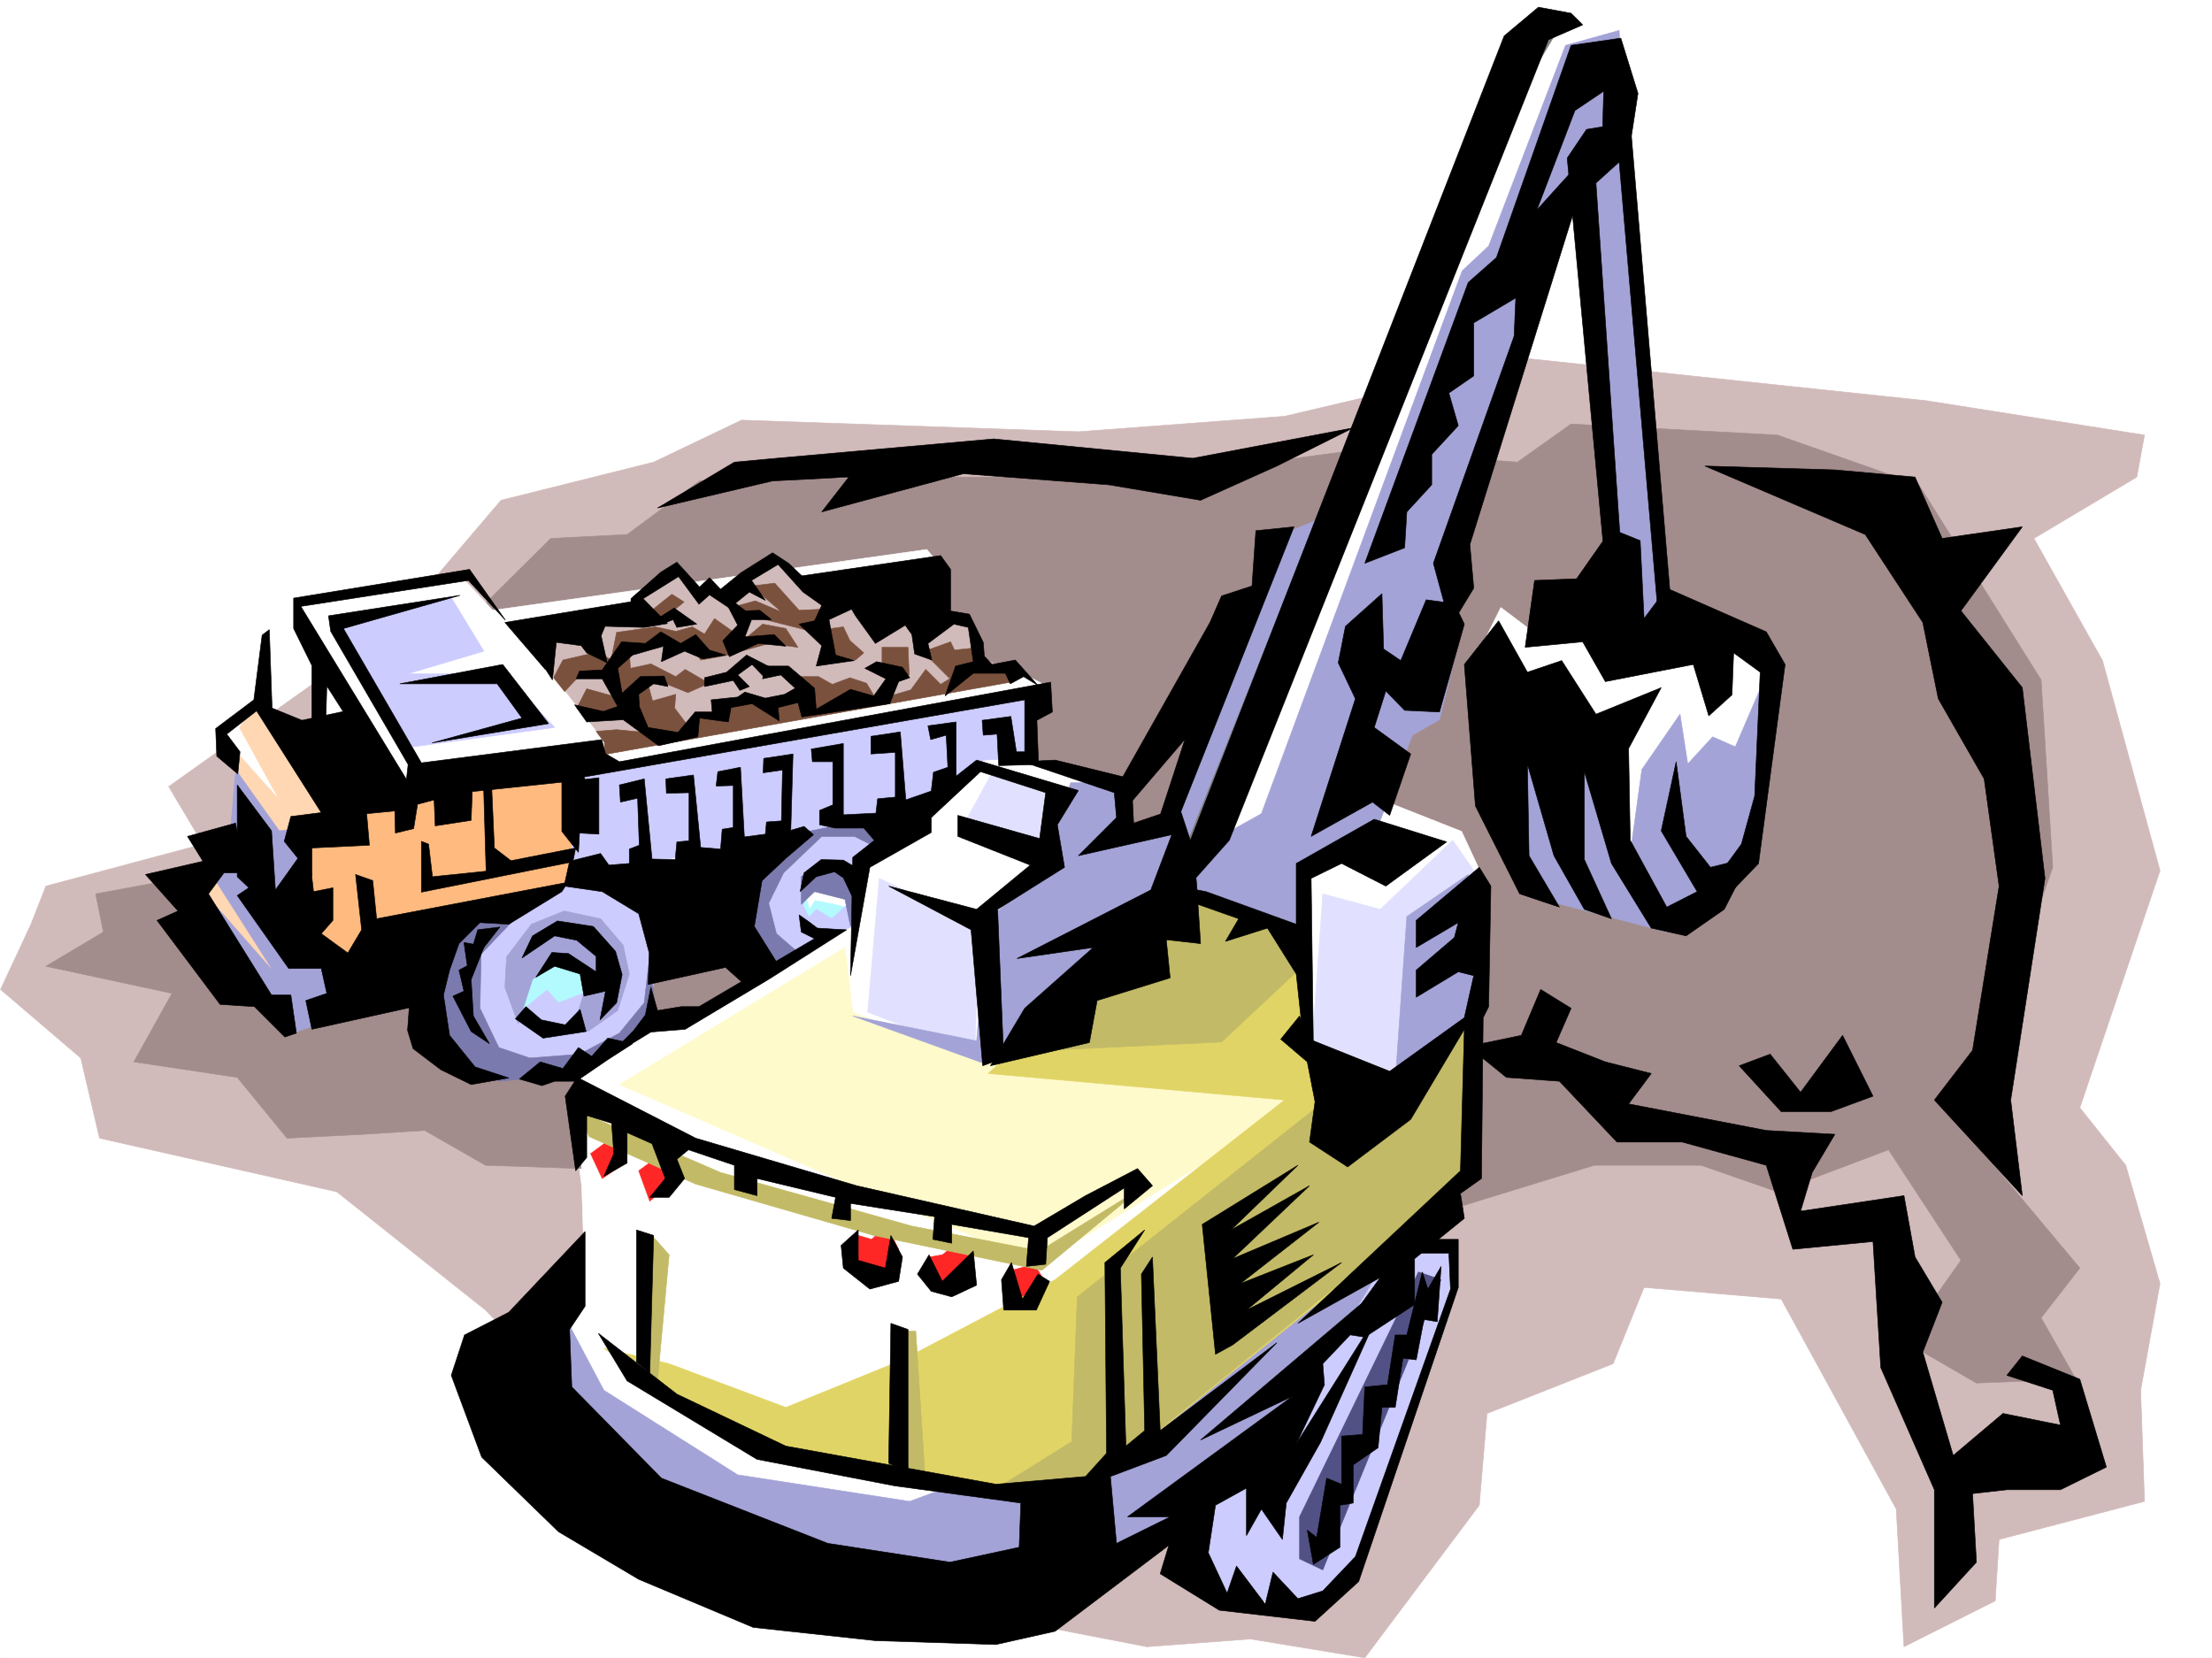
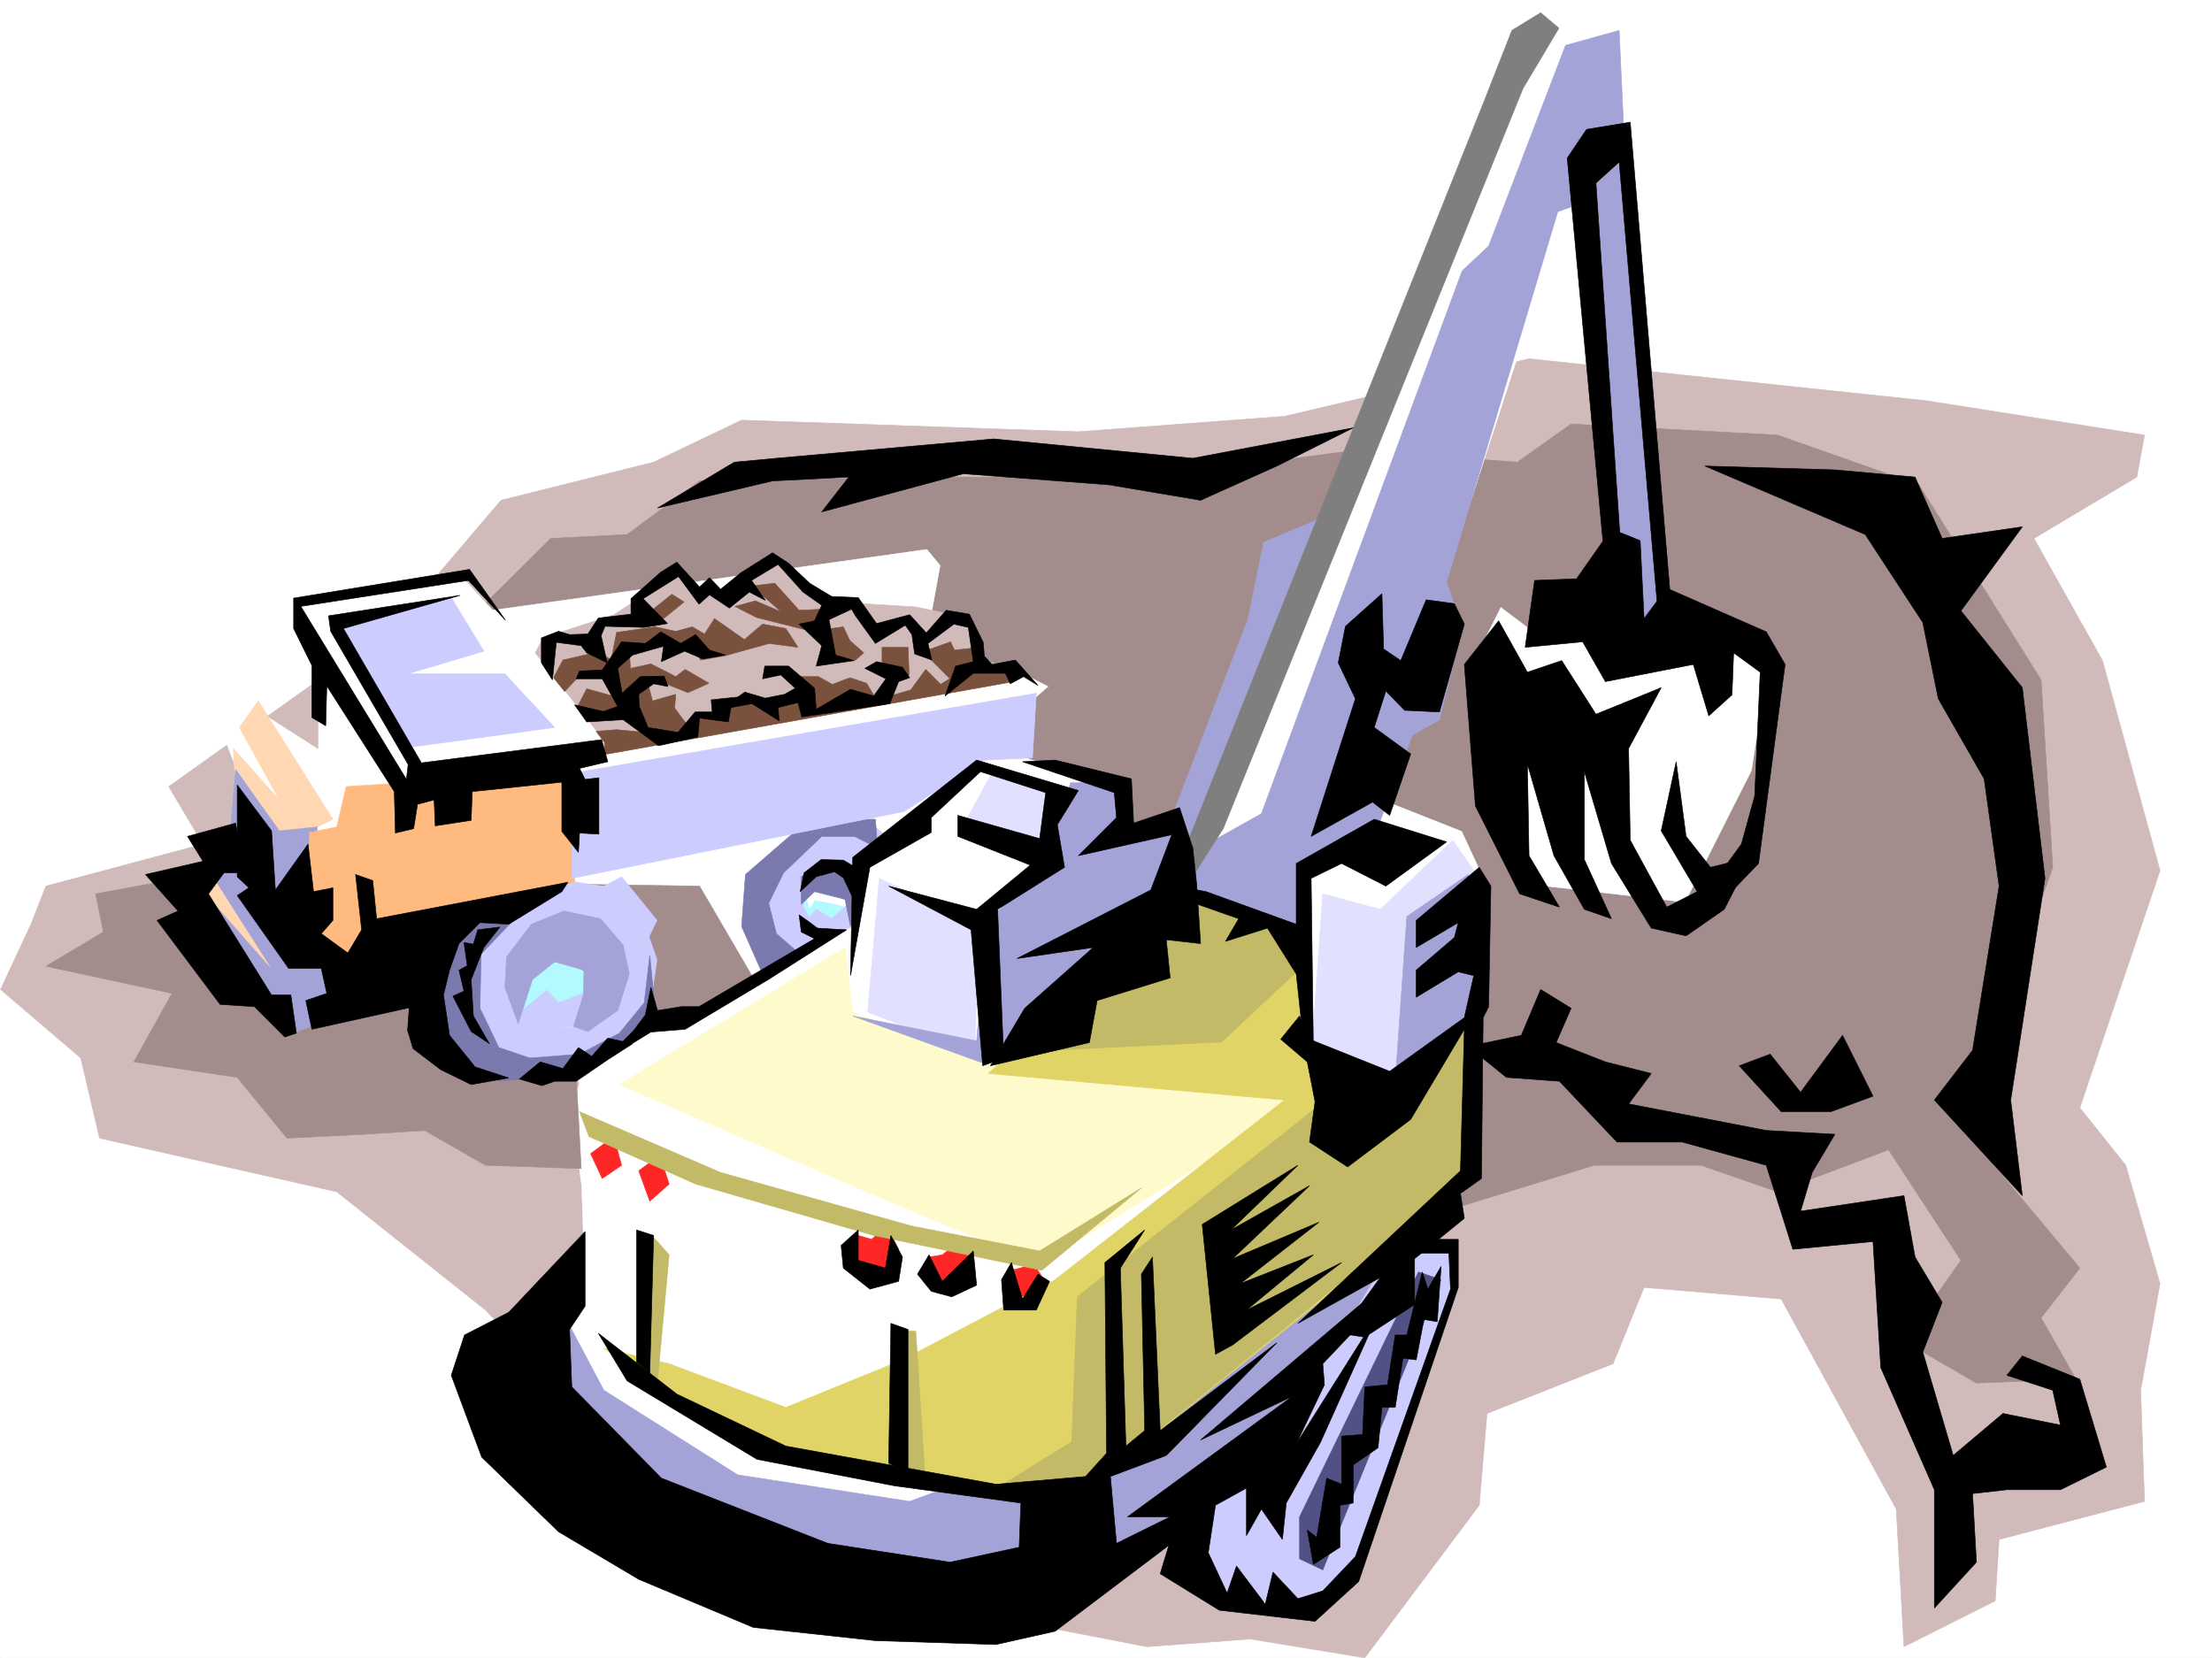
<svg xmlns="http://www.w3.org/2000/svg" width="2997.016" height="2246.297">
  <rect width="100%" height="100%" fill="#333333" stroke="none" />
  <defs>
    <clipPath id="a">
      <path d="M0 0h2997v2244.137H0Zm0 0" />
    </clipPath>
    <clipPath id="b">
      <path d="M0 483h2927v1761.137H0Zm0 0" />
    </clipPath>
    <clipPath id="c">
      <path d="M0 483h2928v1761.137H0Zm0 0" />
    </clipPath>
  </defs>
  <path fill="#fff" d="M0 2246.297h2997.016V0H0Zm0 0" />
  <g clip-path="url(#a)" transform="translate(0 2.16)">
    <path fill="#fff" fill-rule="evenodd" stroke="#fff" stroke-linecap="square" stroke-linejoin="bevel" stroke-miterlimit="10" stroke-width=".743" d="M.742 2244.137h2995.531V-2.16H.743Zm0 0" />
  </g>
  <g clip-path="url(#b)" transform="translate(0 2.16)">
    <path fill="#d1baba" fill-rule="evenodd" d="m274.992 1141.594-212.824 56.93-20.215 51.652-41.21 88.402 108.66 92.863 25.452 108.621 321.442 72.649 201.562 160.309 331.918 346.777 564.176 109.363 140.094-10.48 155.11 25.457 155.109-206.723 10.48-124.34 170.828-67.406 41.953-103.383 185.805 15.719 155.852 284.648 10.476 186.508 123.637-62.168 5.238-83.168 197.063-51.648-5.239-150.574 26.239-144.555-46.453-160.27-62.207-77.925 108.66-321.325-77.93-284.609-92.898-165.55 139.351-83.126 10.477-56.93-295.203-46.453-538.72-56.93-331.179 77.93-279.445 20.957-456.297-15.718-119.14 56.93-206.798 51.648L533.48 846.465l-304.94 217.203Zm0 0" />
  </g>
  <g clip-path="url(#c)" transform="translate(0 2.16)">
    <path fill="none" stroke="#d1baba" stroke-linecap="square" stroke-linejoin="bevel" stroke-miterlimit="10" stroke-width=".743" d="m274.992 1141.594-212.824 56.93-20.215 51.652-41.21 88.402 108.66 92.863 25.452 108.622 321.442 72.648 201.562 160.309 331.918 346.777 564.176 109.363 140.094-10.48 155.11 25.457 155.109-206.723 10.48-124.34 170.828-67.406 41.953-103.383 185.805 15.719 155.852 284.648 10.476 186.508 123.637-62.168 5.238-83.168 197.063-51.648-5.239-150.574 26.239-144.555-46.453-160.27-62.207-77.925 108.66-321.325-77.93-284.609-92.898-165.55 139.351-83.126 10.477-56.93-295.203-46.453-538.72-56.93-331.179 77.93-279.445 20.957-456.297-15.718-119.14 56.93-206.798 51.648L533.48 846.465l-304.94 217.203zm0 0" />
  </g>
  <path fill="#a38c8c" fill-rule="evenodd" stroke="#a38c8c" stroke-linecap="square" stroke-linejoin="bevel" stroke-miterlimit="10" stroke-width=".743" d="m2599.914 656.879 165.59 264.394 15.719 253.918-98.141 279.407 5.238 108.582 129.617 155.07-52.433 67.406 47.195 83.13-134.86 5.237-98.179-56.93 77.184-109.363-98.14-149.789-150.614 56.93-103.38-35.934h-144.632l-202.262 62.168-693.832-600.734-103.378-238.195-513.266 25.492 98.922-98.14 103.383-5.239 98.18-72.648 300.44-5.239h316.165l269.008-35.972 222.519 15.758 72.688-51.692 279.445 14.977zm0 0" />
  <path fill="#fff" fill-rule="evenodd" stroke="#fff" stroke-linecap="square" stroke-linejoin="bevel" stroke-miterlimit="10" stroke-width=".743" d="m624.113 780.477-227.758 32.218 3.754 35.188 31.477 42.699v125.078l-89.188-56.93-38.941 38.946 24.711 64.437v113.82l239.016 179.04 14.234 67.406 86.176 24.71 110.144-6.722 7.469 28.465-11.223 28.465 14.235 110.066 3.75 114.602-53.215 164.062 56.969 92.864 364.14 178.257 185.059 10.477 232.254-96.613 71.164 86.136 128.129 28.465 56.968-56.93 135.598-385.722-3.008-49.461-42.699-3.715 71.203-92.902 10.477-417.196-24.75-53.175-117.614-46.453L2194.566 56.188l-14.976-24.711h-95.91l-289.223 677.836-196.285 420.207h-67.445l-14.235-56.93-128.87-46.45 3.753-71.16 28.465-24.714-35.23-17.985-135.598-10.48 24.71-135.559-17.988-21.738-588.14 82.422zm0 0" />
  <path fill="#b3faff" fill-rule="evenodd" stroke="#b3faff" stroke-linecap="square" stroke-linejoin="bevel" stroke-miterlimit="10" stroke-width=".743" d="m1089.402 1207.406-2.968 32.219 8.992 17.95 47.937-1.49 7.508-25.452-20.254-5.238-26.199-5.239-7.508 11.965zm0 0" />
  <path fill="#a38c8c" fill-rule="evenodd" stroke="#a38c8c" stroke-linecap="square" stroke-linejoin="bevel" stroke-miterlimit="10" stroke-width=".743" d="m243.516 1190.164-113.899 20.996 10.477 51.692-77.926 46.41 170.867 36.719-51.726 92.859 140.132 20.996 67.407 82.387 103.422-5.242 83.164-5.239 82.425 47.196 129.614 4.457-6.762-126.567-128.094-48.68-176.105-119.097 352.172 113.855 98.886-10.476 92.903-67.41-72.649-124.336zm0 0" />
  <path fill="#b3faff" fill-rule="evenodd" stroke="#b3faff" stroke-linecap="square" stroke-linejoin="bevel" stroke-miterlimit="10" stroke-width=".743" d="m757.484 1298.043-35.972 23.223-17.203 50.168 94.386-8.993 3.012-40.43zm0 0" />
  <path fill="#fff" fill-rule="evenodd" stroke="#fff" stroke-linecap="square" stroke-linejoin="bevel" stroke-miterlimit="10" stroke-width=".743" d="m2001.254 887.57 32.219-64.398 42.699 32.219 153.621 3.714 117.613 6.766 50.207 21.7-24.71 156.554-89.93 178.258-213.528-24.711-64.437-220.953zm0 0" />
  <path fill="#a3a3d7" fill-rule="evenodd" stroke="#a3a3d7" stroke-linecap="square" stroke-linejoin="bevel" stroke-miterlimit="10" stroke-width=".743" d="m2201.29 204.492-7.466-163.281-72.687 20.215-104.164 271.902-35.934 33.703-271.977 735.512-64.437 35.973-49.46 64.394 158.077 70.422 23.227-98.14 74.957-13.493 62.168-165.508 36.715-20.96 30.73-124.336-20.996-62.168 150.613-501.852 44.184-15.715 33.742 538.524 33.707 62.168 35.969-44.184zm-396.356 491.332-92.903 38.942-20.957 103.382-105.648 274.871 22.484 51.692zm0 0" />
-   <path fill="#a3a3d7" fill-rule="evenodd" stroke="#a3a3d7" stroke-linecap="square" stroke-linejoin="bevel" stroke-miterlimit="10" stroke-width=".743" d="m2387.875 926.516-36.715 85.39-30.73-13.488-33.707 36.715-10.477-67.406-51.73 74.914-15.72 113.82-67.444-147.523-105.61-46.454-5.277 140.059 38.98 110.848 188.813 49.46 88.406-67.406 25.453-33.746zm0 0" />
  <path fill="#ccf" fill-rule="evenodd" stroke="#ccf" stroke-linecap="square" stroke-linejoin="bevel" stroke-miterlimit="10" stroke-width=".743" d="m840.648 1204.398-65.18-9.738-125.116 53.961-14.235 54.66v57.672l8.992 70.418 62.172 23.969 56.969-5.98 74.914-31.477 40.469-44.926 10.48-72.687-22.484-64.399-33.703 121.328-46.453 33.707-49.461 5.239-39.727-41.172 11.262-71.164 74.172-33.703 58.457-35.192zm0 0" />
  <path fill="#ccf" fill-rule="evenodd" stroke="#ccf" stroke-linecap="square" stroke-linejoin="bevel" stroke-miterlimit="10" stroke-width=".743" d="m762.723 1230.633 71.203 48.68 15.719 50.949 40.468-83.168-47.937-59.156zm418.097-113.86-113.898 19.473-11.223 46.45 99.668-3.008 46.45-46.415zm0 0" />
  <path fill="#ff2626" fill-rule="evenodd" stroke="#ff2626" stroke-linecap="square" stroke-linejoin="bevel" stroke-miterlimit="10" stroke-width=".743" d="m1162.836 1674.027 17.984 5.278 20.996-17.985 15.72 31.438-8.25 30.73-33.704 5.239-23.226-23.223zm95.91 29.247 17.984-3.012 23.227-17.985 15.719 23.227-7.469 30.691-44.223 5.242zm111.629 17.949 30.734-8.211 17.985 28.426-41.211 26.234zm-476.512-155.778-28.465 20.961 14.977 41.211 26.238-23.226zm-62.207-25.492-31.437 23.227 15.719 33.703 26.238-17.946zm0 0" />
  <path fill="#ccf" fill-rule="evenodd" stroke="#ccf" stroke-linecap="square" stroke-linejoin="bevel" stroke-miterlimit="10" stroke-width=".743" d="m1921.844 1671.8 51.691 20.958v56.93l-150.613 398.464-41.215 25.496-149.828-9.738-26.238-93.644 269.007-357.254zm0 0" />
  <path fill="#515185" fill-rule="evenodd" stroke="#515185" stroke-linecap="square" stroke-linejoin="bevel" stroke-miterlimit="10" stroke-width=".743" d="m1921.844 1723.488-161.094 331.805v56.93l31.477 14.972 160.308-393.226zm0 0" />
  <path fill="#e1e1ff" fill-rule="evenodd" stroke="#e1e1ff" stroke-linecap="square" stroke-linejoin="bevel" stroke-miterlimit="10" stroke-width=".743" d="m1419.094 1065.828-77.184-14.976-41.953 77.144 119.137 41.953zm-92.899 186.508-134.898-62.172-15.715 181.27 145.332 56.93zm642.098-113.82-98.14 93.605-77.927-20.96-15.757 222.44 140.136 56.93 87.66-300.367zm0 0" />
  <path fill="#fffacc" fill-rule="evenodd" stroke="#fffacc" stroke-linecap="square" stroke-linejoin="bevel" stroke-miterlimit="10" stroke-width=".743" d="m1144.848 1283.809-305.684 185.765 346.895 150.535 222.52 92.903 378.41-232.961-487.032-51.688-144.59-56.93zm0 0" />
  <path fill="#a3a3d7" fill-rule="evenodd" stroke="#a3a3d7" stroke-linecap="square" stroke-linejoin="bevel" stroke-miterlimit="10" stroke-width=".743" d="M1507.5 1060.586h-56.93l-26.234 77.93-20.215 51.648-67.45 56.93-13.487 163.281-167.817-33.703 178.293 64.437 261.504-199.253-5.242-124.34h-66.703zm481.75 124.34-83.164 56.93-15.719 223.222 108.66-83.168zM771.715 1796.137l46.453 87.625 181.344 114.601 233 35.973 56.969-21 150.574 10.48 455.55-346.777-160.347 264.395-149.832 134.074-218.02 108.617-357.414-46.45-268.969-181.269zm0 0" />
  <path fill="#e1d466" fill-rule="evenodd" stroke="#e1d466" stroke-linecap="square" stroke-linejoin="bevel" stroke-miterlimit="10" stroke-width=".743" d="m1064.691 1906.984 158.082-64.398 206.801-108.617 310.922-243.438-401.594-35.933 266.739-248.676 160.351 67.41 5.238 165.508 103.418 46.453 124.38-108.621-25.493 238.2-424.824 341.534-108.656 62.172-248.758-17.95-186.543-38.98-186.586-134.816 88.445 20.996zm0 0" />
  <path fill="#ccf" fill-rule="evenodd" stroke="#ccf" stroke-linecap="square" stroke-linejoin="bevel" stroke-miterlimit="10" stroke-width=".743" d="m1129.129 1122.758-51.688 17.984-51.73 54.703 3.012 80.114 23.222 31.476 57.711-37.457-21.738-42.7 10.48-38.94 30.73-20.958-35.972-2.269 25.496-28.465 31.434-5.238zM741.023 1341.48l15.72 17.247 46.448-17.989v46.453l-74.914 10.477-20.996-28.465zm0 0" />
  <path fill="#ccf" fill-rule="evenodd" stroke="#ccf" stroke-linecap="square" stroke-linejoin="bevel" stroke-miterlimit="10" stroke-width=".743" d="m1105.906 1232.121 20.957 12.746 23.223-20.996 3.754 32.215-50.203 19.473-15.719-23.223zm0 0" />
  <path fill="#7a7aae" fill-rule="evenodd" stroke="#7a7aae" stroke-linecap="square" stroke-linejoin="bevel" stroke-miterlimit="10" stroke-width=".743" d="m709.547 1232.121-57.711 60.68-1.484 73.39 25.492 53.18 41.953 14.23 67.41-5.238 53.957-28.465 33.703-41.171 7.508-64.438 8.25 82.383-51.691 49.46-56.965 28.466-102.64 10.48-77.927-33.707-26.976-109.36 33.703-62.171 74.953-35.969zm0 0" />
  <path fill="#a3a3d7" fill-rule="evenodd" stroke="#a3a3d7" stroke-linecap="square" stroke-linejoin="bevel" stroke-miterlimit="10" stroke-width=".743" d="m764.25 1234.387-44.223 17.949-33.703 44.219-2.27 41.172 17.985 49.464 19.473-59.941 29.992-23.969 39.723 11.223-.782 33.703-13.449 42.7 19.473 6.761 40.465-28.465 15.718-49.46-8.25-38.942-30.73-35.934zm0 0" />
  <path fill="#7a7aae" fill-rule="evenodd" stroke="#7a7aae" stroke-linecap="square" stroke-linejoin="bevel" stroke-miterlimit="10" stroke-width=".743" d="m1173.313 1187.938-62.169-20.958-25.492 20.957v37.458l17.985-17.243 41.21 10.477 7.509 36.715zm0 0" />
  <path fill="#7a7aae" fill-rule="evenodd" stroke="#7a7aae" stroke-linecap="square" stroke-linejoin="bevel" stroke-miterlimit="10" stroke-width=".743" d="M1186.059 1110.05h-69.676l-44.184 20.958-62.207 53.918-5.238 70.418 28.465 64.398 52.433-25.453-33.707-29.207-10.476-41.21 20.215-41.177 51.687-49.422h44.223l31.476 15.72zm0 0" />
  <path fill="#ffd7b3" fill-rule="evenodd" stroke="#ffd7b3" stroke-linecap="square" stroke-linejoin="bevel" stroke-miterlimit="10" stroke-width=".743" d="m349.906 949.738-25.492 35.973 53.957 98.101-62.168-69.636 8.211 155.773-62.172 12.746 71.906 158.043 62.207 46.453 56.93-12.75-10.476-85.39-43.442-77.89 5.238-77.888 46.454-23.222zm0 0" />
  <path fill="#a3a3d7" fill-rule="evenodd" stroke="#a3a3d7" stroke-linecap="square" stroke-linejoin="bevel" stroke-miterlimit="10" stroke-width=".743" d="m319.172 1042.64-8.25 101.114-25.453 38.941 85.394 134.074-104.125-118.355 72.688 155.031 56.93 46.453 67.449-23.226-7.508-74.875-33.703-46.453 7.468-134.817-51.69 5.239zm0 0" />
  <path fill="#d1baba" fill-rule="evenodd" stroke="#d1baba" stroke-linecap="square" stroke-linejoin="bevel" stroke-miterlimit="10" stroke-width=".743" d="m821.18 1006.668-95.914-122.07 10.52-20.254 95.87-31.434 87.664-56.93 23.223 26.196 54.703-2.973 49.461-46.45 71.945 62.169 122.11 7.508 64.433 13.449 28.465 56.93 41.957 20.254zm0 0" />
  <path fill="#ccf" fill-rule="evenodd" stroke="#ccf" stroke-linecap="square" stroke-linejoin="bevel" stroke-miterlimit="10" stroke-width=".743" d="m451.059 841.16 108.617 170.746 191.828-26.195-67.45-72.649H552.212l103.379-30.73-44.184-72.648zm0 0" />
  <path fill="#ffba7f" fill-rule="evenodd" stroke="#ffba7f" stroke-linecap="square" stroke-linejoin="bevel" stroke-miterlimit="10" stroke-width=".743" d="m776.996 1045.613 1.484 149.047-316.945 112.375-47.191-36.715 5.238-142.324 36.715-7.469 12.746-54.699zm0 0" />
  <path fill="#ccf" fill-rule="evenodd" stroke="#ccf" stroke-linecap="square" stroke-linejoin="bevel" stroke-miterlimit="10" stroke-width=".743" d="m787.473 1045.613 616.648-106.351-5.281 87.62-65.18 3.012-108.617 69.637-450.316 90.633v-85.355zm0 0" />
  <path fill="#7a513d" fill-rule="evenodd" stroke="#7a513d" stroke-linecap="square" stroke-linejoin="bevel" stroke-miterlimit="10" stroke-width=".743" d="m818.95 1022.387 550.683-98.102-5.239-13.488H1300.7l-26.234 16.5-20.215-20.254-20.215 27.723-46.45 13.488-13.491-22.484-22.48-7.465-23.97 8.992-18.769-10.52h-35.188l18.727 23.97-35.227 8.991-61.43 3.754-23.964 11.223-28.465 3.754-11.262 14.972-17.988-23.964 1.527-18.73-31.476 8.991-6.02-22.441-23.968 22.441-59.2-16.46-13.488 26.199 15.016 12.746 52.43-1.489 25.496 21.703-38.985-3.753-27.723 2.265 11.262 14.977zm0 0" />
  <path fill="#7a513d" fill-rule="evenodd" stroke="#7a513d" stroke-linecap="square" stroke-linejoin="bevel" stroke-miterlimit="10" stroke-width=".743" d="m750.016 918.305 12.707-23.97 48.718-11.26 16.5 11.26 7.47-37.46 52.472-7.504 27.722 6.02 22.442-6.02 16.5 9.734 13.492-20.957 40.469 28.465 24.71-20.957 31.473 5.98 16.461 25.454-38.941-5.238-59.2 16.46-33.702 6.024-9.735-14.977-29.246 5.239-7.469-12.746-50.207 11.222 1.489 22.48 27.722-5.98 33.742 17.203 12.708-9.734 32.218 18.727-28.465 12.746-50.203-20.211-31.476 23.965-12.707-3.754-9.739-25.454h-40.468l-22.48 23.97zm130.359-89.149 29.953-23.968 16.5 10.476-27.723 22.484zm115.383-7.508 27.723-7.468 35.23 14.976-40.469-35.191 31.477-3.754 32.96 36.715 32.22-1.524-9.739 31.473-80.191-20.215zm119.14 66.665v-35.188l27.723-3.754 8.992 18.727 18.727 16.5-11.258 9.738zm80.152 9.737v-20.96h35.231l1.485 37.46-16.461 2.227zm55.446-14.976 37.457-13.449 5.242 11.219 35.227-3.754-3.754 28.465-35.187 16.46zm0 0" />
  <path fill="#c2ba66" fill-rule="evenodd" stroke="#c2ba66" stroke-linecap="square" stroke-linejoin="bevel" stroke-miterlimit="10" stroke-width=".743" d="m797.953 1539.953 144.59 64.438 241.289 69.636 227.758 47.196 134.855-111.594-137.867 85.394-173.059-33.703-259.23-72.648-191.082-82.422zm85.434 134.074 23.226 26.235-15.758 170.789-14.976-15.754zm334.148 129.578h23.227l12.746 199.254-30.735-14.976zm0 0" />
  <path fill="#7f7f7f" fill-rule="evenodd" stroke="#7f7f7f" stroke-linecap="square" stroke-linejoin="bevel" stroke-miterlimit="10" stroke-width=".743" d="m2112.144 38.2-24.71-20.958-38.985 23.969-36.715 93.605-406.093 1014.918 8.992 39.688 42.7-66.664L2063.464 119.84zm0 0" />
  <path fill="#c2ba66" fill-rule="evenodd" stroke="#c2ba66" stroke-linecap="square" stroke-linejoin="bevel" stroke-miterlimit="10" stroke-width=".743" d="m1819.207 1472.547-359.644 284.644-7.504 196.247-103.422 64.394 107.172 3.754 63.695-42.695 475.027-385.723v-210.473l-131.886 114.602zm-463.805-46.414 299.7-14.23 107.136-100.372-20.957-56.93-143.11-38.94zm0 0" />
  <path fill-rule="evenodd" stroke="#000" stroke-linecap="square" stroke-linejoin="bevel" stroke-miterlimit="10" stroke-width=".743" d="M321.441 1187.938v-124.34l46.45 62.168 5.242 80.156 44.219-62.168 7.468 64.398 26.239-5.242v44.184l-15.758 17.988 35.972 26.234L490 1259.84l-8.25-74.914 23.266 8.25 5.238 51.691 259.234-49.422-8.25 12.707-71.945 44.184-38.941-2.23-28.465 28.464-12.746 35.934-8.25 33.703 8.25 54.7 34.484 42.699 45.668 14.976-50.945 8.992-41.172-20.215-37.5-28.464-7.465-24.75 2.226-30.696-131.843 29.207-8.25-38.941 28.465-9.734-7.508-33.707h-44.184l-69.676-98.883 15.72-10.48zm0 0" />
  <path fill-rule="evenodd" stroke="#000" stroke-linecap="square" stroke-linejoin="bevel" stroke-miterlimit="10" stroke-width=".743" d="m319.172 1115.29-65.18 17.983 21 33.708-77.93 17.945 44.184 49.46-28.465 12.708 85.434 113.86 46.453 3.01 41.21 41.173 15.72-5.239-7.508-51.691h-26.2l-85.433-137.047 21-28.465h28.461zm414.344-217.24v-33.706l23.226-8.953 14.973 4.457 24.754-.743 14.23-21.699 44.184-5.242v-20.996l40.469-35.934 21.738-13.488 30.734 33.703 13.45-12.746 15.015 15.758 27.723-22.48L1046.707 749l21.738 14.23 28.465 26.98 29.953 17.985 35.973 1.489 24.75 35.187 44.926-11.96 22.48 24.71 26.98-30.695 31.473 5.238 18.73 38.203 1.485 18.727 10.52 11.222 31.437-5.98 30.73 34.445-19.468-12.004-17.988 9.739-6.766-14.235h-43.438l-38.203 30.735 14.235-40.47 23.968-5.984-6.726-46.449-19.512-4.457-35.187 26.196 5.238 22.484-23.227-8.25-3.753-26.238-8.993-12.707-40.468 24.71-26.977-37.456-5.242-8.993-30.692 14.23 8.993 47.938 25.453 7.508-51.688 7.469 7.465-27.684-30.691-29.207 20.957-4.496 9.734-21-25.453-17.984-33.703-37.418-35.973 21.7 18.73 26.98-21.741-11.262-26.977 21.738-26.98-17.984-14.231 12.746-27.723-37.457-47.937 29.949 32.96 33.703-31.476 5.242-53.176-1.488-5.238 12.75 8.211 36.676-27.723-13.453-7.468-9.735-33.743-4.496-5.238 50.906zm0 0" />
  <path fill-rule="evenodd" stroke="#000" stroke-linecap="square" stroke-linejoin="bevel" stroke-miterlimit="10" stroke-width=".743" d="m778.48 954.98 16.461 23.223 49.461-2.973 47.977 35.192 53.176-12.004 2.27-25.453 38.94 5.238 3.755-19.473 28.464-5.238 36.715 23.227-1.484-17.989 26.937-6.722 5.282 19.472 119.097-17.988 12.004-29.949 14.977-5.238-9.739-14.235-35.187-7.508-15.758 8.993 28.465 14.234-16.461 23.227-31.477-8.996-46.449 26.98-2.27-28.465-35.19-29.988h-32.22l-3.007 17.242 24.71-5.238 19.512 17.984-14.234 8.211-26.234 5.238-27.723-8.21-9.738 6.726-35.969 3.754 1.484 16.46h-23.226l-23.223 27.723-40.469-6.726-11.964-28.465-.747-16.5 20.215-14.23 19.473 3.75-5.238-14.23-32.22.741-24.71 22.485-5.984-33.707 20.214-17.985 41.957-11.965-3.011 20.957 31.476-14.23 24.75 10.477 30.692-5.239-21.739-6.726-18.73-20.996-20.215 12.004-26.976-15.72-20.957 15.72-32.22-2.227-26.237 38.16-30.731 1.524-4.496 10.48h35.227l20.996 37.457-19.508 6.727zm0 0" />
-   <path fill-rule="evenodd" stroke="#000" stroke-linecap="square" stroke-linejoin="bevel" stroke-miterlimit="10" stroke-width=".743" d="m986.766 822.43 12.746 24.71-20.254 20.958 8.996 21.742 38.98-17.988 37.457 3.753-15.753-15.757-39.688 3.011 8.992-23.226h26.98l-15.757-12.707-19.473.742-19.472-14.973zm15.718 113.078-8.992-13.492-38.945 8.25v-11.961l29.992-7.508 26.938-23.227 32.218 16.5-7.468 14.235-17.243-17.989-19.472 14.235 15.719 15.715zm-113.859-95.875 24.71-15.719 30.735 21.742-26.98 4.457-5.238-10.48-12.747 5.238zm-15.758 215.715-33.703 8.25 1.484 23.226 23.227-5.238 2.27 63.652-13.493 5.242v19.47l-27.718 2.269-11.262-15.758-41.957 10.52-7.465 33.703 51.688 7.468 49.46 29.95 14.235 53.214-1.524 42.66 104.903-23.187 21.742 19.473 50.945-21-33.703-53.918 10.477-62.168 33.707-31.477 35.972-30.691-12.75-11.223-17.984 5.238 3.012-103.378-39.727 5.98-.742 19.512 26.234-3.754-1.484 68.894-20.254 1.485-1.484 16.504-28.465 3.75-5.242-94.387-30.73 5.984-2.27 19.473 23.226-.746v56.93l-14.976 2.269-2.227 26.942-26.98-2.231-9.735-98.14-37.46 5.238.745 19.472 30.692-.742v65.18l-16.461 1.484-2.266 23.969-31.437-.742zm226.273-40.43 1.524 17.203h27.723v58.457l-17.985 7.469v19.469l20.957 4.5h38.98l17.99 20.996 89.89-62.172 17.242-27.719v-74.918l-38.2 5.238 3.716 18.73 20.996-5.98 2.265 43.438-19.508 6.727-2.972 25.492-34.489 11.965-7.468-92.118-39.723 5.98v23.97l32.961-2.23v60.644l-23.969 2.27-2.27 19.472-44.179 2.226v-96.617zm371.645 605.192-69.676 41.21-240.503-54.699-218.063-64.398-160.309-82.387-16.5 25.457 14.235 101.113 14.972-17.988v-56.93l33.743 10.52 2.972 41.172-13.488 30.73 31.477-17.984v-41.211l33.742 14.976 17.945 47.192-20.957 25.492h26.238l20.957-25.492-10.48-26.195 15.719-12.747 62.207 20.996v32.922l30.695 8.25v-23.226l106.43 25.492-5.278 28.465 25.492 2.973v-23.227l113.899 17.988-2.27 30.73 25.496 5.243v-25.496l104.122 17.988-2.973 38.941 26.2-2.968 2.265-35.973 104.125-67.41v28.465l38.238-31.473-20.254-23.227zm0 0" />
  <path fill-rule="evenodd" stroke="#000" stroke-linecap="square" stroke-linejoin="bevel" stroke-miterlimit="10" stroke-width=".743" d="m1207.055 1674.027 15.718 29.246-5.238 32.922-38.945 10.52-35.969-28.465-3.012-30.734 23.227-20.957v41.172l36.715 10.519zm51.691 26.235-15.719 26.199 18.73 23.227 27.724 7.503 33.703-15.754-4.496-46.414-41.958 41.172zm111.629 10.48-13.488 23.227 3.011 41.21h44.223l17.945-38.984-15.718-9.734-20.996 33.703zm0 0" />
  <path fill-rule="evenodd" stroke="#000" stroke-linecap="square" stroke-linejoin="bevel" stroke-miterlimit="10" stroke-width=".743" d="m1550.941 1666.559-53.918 44.183 2.227 258.414-28.465 31.473-121.367 10.48-284.727-51.691L917.09 1889l-106.39-82.383 38.945 64.434 176.066 106.355 186.586 35.93 170.828 23.227-2.27 59.94-93.644 20.216-165.59-25.496-225.527-88.364-121.367-123.597-3.012-77.887 21-31.473V1668.79l-103.422 109.363-59.938 30.73-17.949 54.665 41.211 110.848 104.125 101.113 108.656 64.433 155.075 65.141 165.586 17.988 163.359 5.239 80.156-17.985 181.309-137.047 7.504-47.195 176.07-149.789-2.23-28.465 56.93-59.941v-25.453l-222.52 188.734 124.379-59.156-223.301 163.281h57.71l-72.687 35.93-8.25-90.594 75.7-28.465 149.832-152.8-158.082 119.097-10.481-235.187-15.012 23.187 4.496 212-25.453 20.957-7.507-241.168zm0 0" />
  <path fill-rule="evenodd" stroke="#000" stroke-linecap="square" stroke-linejoin="bevel" stroke-miterlimit="10" stroke-width=".743" d="m1984.012 1394.656-5.239 191.75-220.289 206.719 111.668-62.168-54.699 75.66 33.703 5.239 67.45-44.184v-62.168l67.406-54.664-5.239-33.703 28.465-20.254 2.266-217.942 7.469-14.976 3.011-163.281-15.718-25.493-85.434 71.903v36.715l56.969-33.703-5.278 20.214-51.691 44.184v36.715l56.969-34.45 20.957 5.243-12.746 56.93-101.153 72.644-108.617-43.438-13.492-31.476-25.492 31.476 35.973 30.692 10.476 53.96-7.465 54.66 51.688 33.704 85.433-64.398zm0 0" />
  <path fill-rule="evenodd" stroke="#000" stroke-linecap="square" stroke-linejoin="bevel" stroke-miterlimit="10" stroke-width=".743" d="m1952.535 1715.98-5.238 74.918-17.984-3.011-10.481 54.699-17.984-2.266-10.48 66.664h-17.985l-5.242 54.664-33.703 23.223v51.691l-17.985 3.012v56.93l-35.972 23.183-8.25-46.41 12.746 9.735 13.488-80.153 20.215 8.25v-65.18l28.465-2.23 3.011-64.437 30.735-2.969 10.476-67.41h15.719l20.996-85.395 7.508 23.227zm0 0" />
  <path fill-rule="evenodd" stroke="#000" stroke-linecap="square" stroke-linejoin="bevel" stroke-miterlimit="10" stroke-width=".743" d="M1924.07 1679.305h51.73v65.14l-134.894 398.47-59.199 53.956-129.613-15.012-80.157-49.422 33.704-110.851 188.816-145.293-38.203 80.113 110.887-175.988-77.926 173.762-46.45 82.383-5.238 49.421-28.465-41.171-20.253 35.933v-64.398l-41.957 23.226-9.735 64.399 25.492 54.699 12.707-36.715 38.985 51.691 10.476-43.441 33.707 35.934 33.743-10.48 44.183-46.45 128.875-362.496-2.23-48.719h-69.676zm-771.715-357.293 3.012-160.313 167.817-131.805 137.867 41.212-28.465 46.41 9.734 57.675-90.672 56.93 8.25 201.48-28.464 10.481-15.758-184.242-111.63-59.156 119.138 31.437 72.687-59.902-98.18-38.946v-28.464l110.887 31.437 8.25-62.168-88.406-28.465-66.664 62.168v20.215l-83.168 47.195zm0 0" />
  <path fill-rule="evenodd" stroke="#000" stroke-linecap="square" stroke-linejoin="bevel" stroke-miterlimit="10" stroke-width=".743" d="m1429.574 1029.895 103.38 25.453 3.01 59.941 62.208-20.996 17.988 54.7 5.238 49.421 5.239 80.156-46.45-5.238 5.239 51.687-98.922 30.696-10.48 56.93-134.114 31.437 46.453-77.89 92.903-82.383-103.383 14.976 181.308-92.863 28.465-74.914-126.605 28.465 51.687-51.692-3.008-33.703-124.378-41.957zm0 0" />
  <path fill-rule="evenodd" stroke="#000" stroke-linecap="square" stroke-linejoin="bevel" stroke-miterlimit="10" stroke-width=".743" d="m1634.105 1208.152 122.149 44.184v-82.387l105.648-59.898 98.141 30.691-82.422 59.942-59.941-30.735-41.211 20.215 3.011 230.73-15.718-31.476-7.508-69.676-38.98-62.168-56.93 17.985 17.984-30.692-95.91-33.707 12.746-10.476zm33.743 458.407 106.394-59.938-104.164 98.883 116.91-49.422-106.43 83.125 98.923-38.945-90.672 74.918 128.87-64.438-147.6 111.59-23.227 12.75-17.985-176.031 129.617-80.113zm-805.458 0v179l17.985 14.976 5.238-186.508zm344.665 126.566-3.008 189.52 26.234 12.707v-193.977Zm-47.973-617.934-16.46-9.738-29.993-.742-23.227 17.984-5.238 25.457 21.742-20.214 24.711-6.727 12.004 8.21 13.488 28.466zm-76.402 64.434 12.746 8.996 11.965 8.953 24.75 1.524 14.976.742-104.906 66.668-113.898 68.148-46.45 3.754-63.695 38.945 40.469-41.21 15.758-20.958 7.468-37.46 8.992 31.476 32.22-5.238h23.968l156.594-92.16-17.985-8.953zm-427.09 44.184-17.242 43.441 3.007 49.422 21.743 37.457-24.75-16.461-24.711-47.937 14.972-6.762-6.722-28.465 11.218-5.984-4.496-31.434 12.746 2.227 5.985-19.473 29.988-3.754zm0 0" />
  <path fill-rule="evenodd" stroke="#000" stroke-linecap="square" stroke-linejoin="bevel" stroke-miterlimit="10" stroke-width=".743" d="m703.566 1462.066 28.465-23.226 30.692 8.996 20.996-28.465 17.988 12 21.738-24.71 33.703 7.468-33.703 21.742-42.734 29.207h-29.207l-17.246 5.98zm-18.73-621.691-48.719-68.895-238.273 38.946v41.21l24.75 50.165v70.422l18.726 11.218 1.489-53.918 91.414 143.067 1.488 56.187 24.75-6.02 5.238-32.96 22.48-5.985 1.489 35.231 48.68-7.508 1.523-38.945 121.367-12.746v66.668l22.48 28.464 1.489-26.199 26.234 1.489v-76.403l-18.726 2.227-7.508-14.973 38.238-8.996-8.25-29.95-244.258 31.477L465.29 851.637l158.082-44.965-178.297 27.723 2.973 20.996 104.906 180.484-2.27 20.215-143.105-234.442 227.055-35.191Zm0 0" />
-   <path fill-rule="evenodd" stroke="#000" stroke-linecap="square" stroke-linejoin="bevel" stroke-miterlimit="10" stroke-width=".743" d="m684.055 843.387 177.593-29.207 3.75 22.48-50.203 11.223-16.5 21.742-53.918-5.281-6.023 42.699zm400.851-62.91 189.559-27.723 13.488 18.726v55.446l-37.457 35.933-23.969-26.199-41.21 16.465-29.95-38.945-31.476 7.468-33.743-23.968zm-245.742 251.644 584.43-107.836 2.226 40.43-20.957 11.262 2.227 59.898-53.957 1.527-2.227-42.699-18.73 1.488-1.485-20.214 38.942-5.243 7.508 47.938h11.222v-70.418L772.5 1056.09v-22.442l48.68-12.003zm-131.883 265.922 14.23-29.953 33.743-20.254 48.68 7.508 29.992 33.707 8.992 31.472-7.508 38.204-22.48 23.183 7.504-38.941-29.207 6.762-5.278-29.989-34.445-10.48-25.496 14.976 21.742-33.703 22.48 1.524 37.457 24.71v-20.995l-26.234-21.7-29.95-5.984zm5.278 65.922 20.957 17.945 32.218 6.766 20.215-20.996 8.25 29.988-58.414 8.992-37.5-26.234zM469.043 963.23l-59.941 12.747-40.465-16.5-3.754-106.352-9.738 7.504-11.223 87.625-51.727 38.941 1.524 37.461 28.465 23.969 3.011-29.953-17.988-23.969 40.43-31.473 87.664 137.825-41.211 5.242-8.953 33.703 37.457 46.45v-37.458l77.926-3.754-3.754-42.695 53.918-5.242zm197.027 100.368 3.75 85.394 22.485 17.203 87.664-17.203-3.754 18.73-205.278 41.173V1140l9.739 3.754 5.238 44.184 72.688-7.508-3.754-128.055zM541.691 926.516l139.391-26.2 62.168 80.157-158.078 26.195 122.11-33.703-33.708-46.45zm976.289 131.844 121.407-214.973 15.715-35.934 41.21-13.488 5.243-74.914 51.687-5.242-160.348 403.707-26.195 3.011 38.942-119.097-74.914 87.62zm89.93 92.863L2037.97 48.68l46.453-38.946 44.223 8.25 15.714 15.72-46.449 20.214-432.328 1084.598-59.941 67.406zm0 0" />
-   <path fill-rule="evenodd" stroke="#000" stroke-linecap="square" stroke-linejoin="bevel" stroke-miterlimit="10" stroke-width=".743" d="m2206.57 208.988 12.707-82.422-23.226-74.875-67.407 9.735-101.152 287.62-38.242 33.704-140.094 380.48 53.957-20.957 2.973-48.68 33.742-36.714v-41.172l35.973-38.98-12.746-44.184 33.703-23.227V437.41l56.93-33.703-2.227 51.691-109.402 307.832 23.226 85.395 31.473-51.688-5.239-59.16 140.094-448.672v-59.16l-49.422 54.664 51.692-134.816 38.941-26.2-2.226 77.891zm0 0" />
  <path fill-rule="evenodd" stroke="#000" stroke-linecap="square" stroke-linejoin="bevel" stroke-miterlimit="10" stroke-width=".743" d="m2265.727 838.148-56.93-672.597-59.195 9.734-26.2 38.945 51.692 554.243 23.226 7.507-35.972-528.046 31.476-28.465 53.918 626.187zm-393.344-33.703-49.461 44.18-9.738 49.426 23.226 48.715-59.941 186.507 83.168-46.449 23.222 17.985 28.504-83.164-49.46-35.934 15.718-49.461 25.492 26.234 47.196 2.23 33.703-119.058-13.489-27.722-38.203-5.239-34.445 82.383-23.227-15.719zm0 0" />
  <path fill-rule="evenodd" stroke="#000" stroke-linecap="square" stroke-linejoin="bevel" stroke-miterlimit="10" stroke-width=".743" d="m2227.527 838.148-5.238-105.609-38.945-15.719-47.235 67.41-56.93 2.227-12.745 90.633 77.925-7.465 30.735 53.918 119.136-23.227 20.957 69.637 31.477-28.426 2.23-56.93 35.973 26.2-7.469 167.777-17.988 65.18-26.234 35.933-7.508 49.461 56.969-59.199 35.972-269.633-25.492-44.183-134.86-59.196zm0 0" />
  <path fill-rule="evenodd" stroke="#000" stroke-linecap="square" stroke-linejoin="bevel" stroke-miterlimit="10" stroke-width=".743" d="m2030.465 841.16-46.453 59.156 15.015 191.746 59.942 119.098 53.918 17.988-41.211-69.675-2.23-124.34 35.972 124.34 41.21 72.648 36.716 12.746-36.715-80.156v-119.098l36.715 124.336 53.918 87.625 47.195 10.516 51.73-35.969 35.93-70.422-54.66 13.492-33-41.918-13.45-101.152-20.253 93.645 48.719 82.386-41.215 20.996-49.461-90.632-2.227-124.34 44.184-82.422-88.406 35.973-46.45-72.649-46.453 15.719zm82.422 623.918 77.925 82.383h88.407l113.898 31.477 35.969 113.82 108.621-10.48 10.52 170.788 72.644 165.512v160.309l56.969-62.168-5.238-92.903 46.453-5.238h72.644l62.211-30.695-35.973-119.098-77.925-31.476-20.957 26.238 62.168 20.215 10.476 47.191-77.887-15.719-67.445 56.93-41.21-140.094 26.234-67.41-36.715-61.387-15.016-83.164-140.094 20.996 15.758-52.433 30.692-51.692-92.899-5.238-186.547-35.973 30.692-41.171-62.168-15.758-66.703-26.196 20.253-46.453-41.21-25.453-26.239 62.168-71.945 14.977 51.73 41.953zm0 0" />
  <path fill-rule="evenodd" stroke="#000" stroke-linecap="square" stroke-linejoin="bevel" stroke-miterlimit="10" stroke-width=".743" d="m2356.402 1444.082 41.953-15.719 41.211 51.688 56.93-77.145 41.211 82.387-56.93 20.957h-67.445zm383.61 176.028-15.719-129.579 46.45-300.367-30.731-258.41-83.168-104.086 83.168-113.86-108.621 15.72-36.715-83.126-108.66-9.738-176.067-5.238 217.277 92.863 77.93 119.098 20.996 103.379 62.168 108.582 20.215 145.336-35.933 222.437-51.73 67.41zM1051.945 620.945l294.465-26.234 269.75 26.234 217.277-41.21-103.417 51.69-103.383 46.411-124.375-20.957-197.067-14.973-191.824 51.688 36.715-47.192-103.379 5.239-155.852 36.714 104.16-62.167zm0 0" />
</svg>